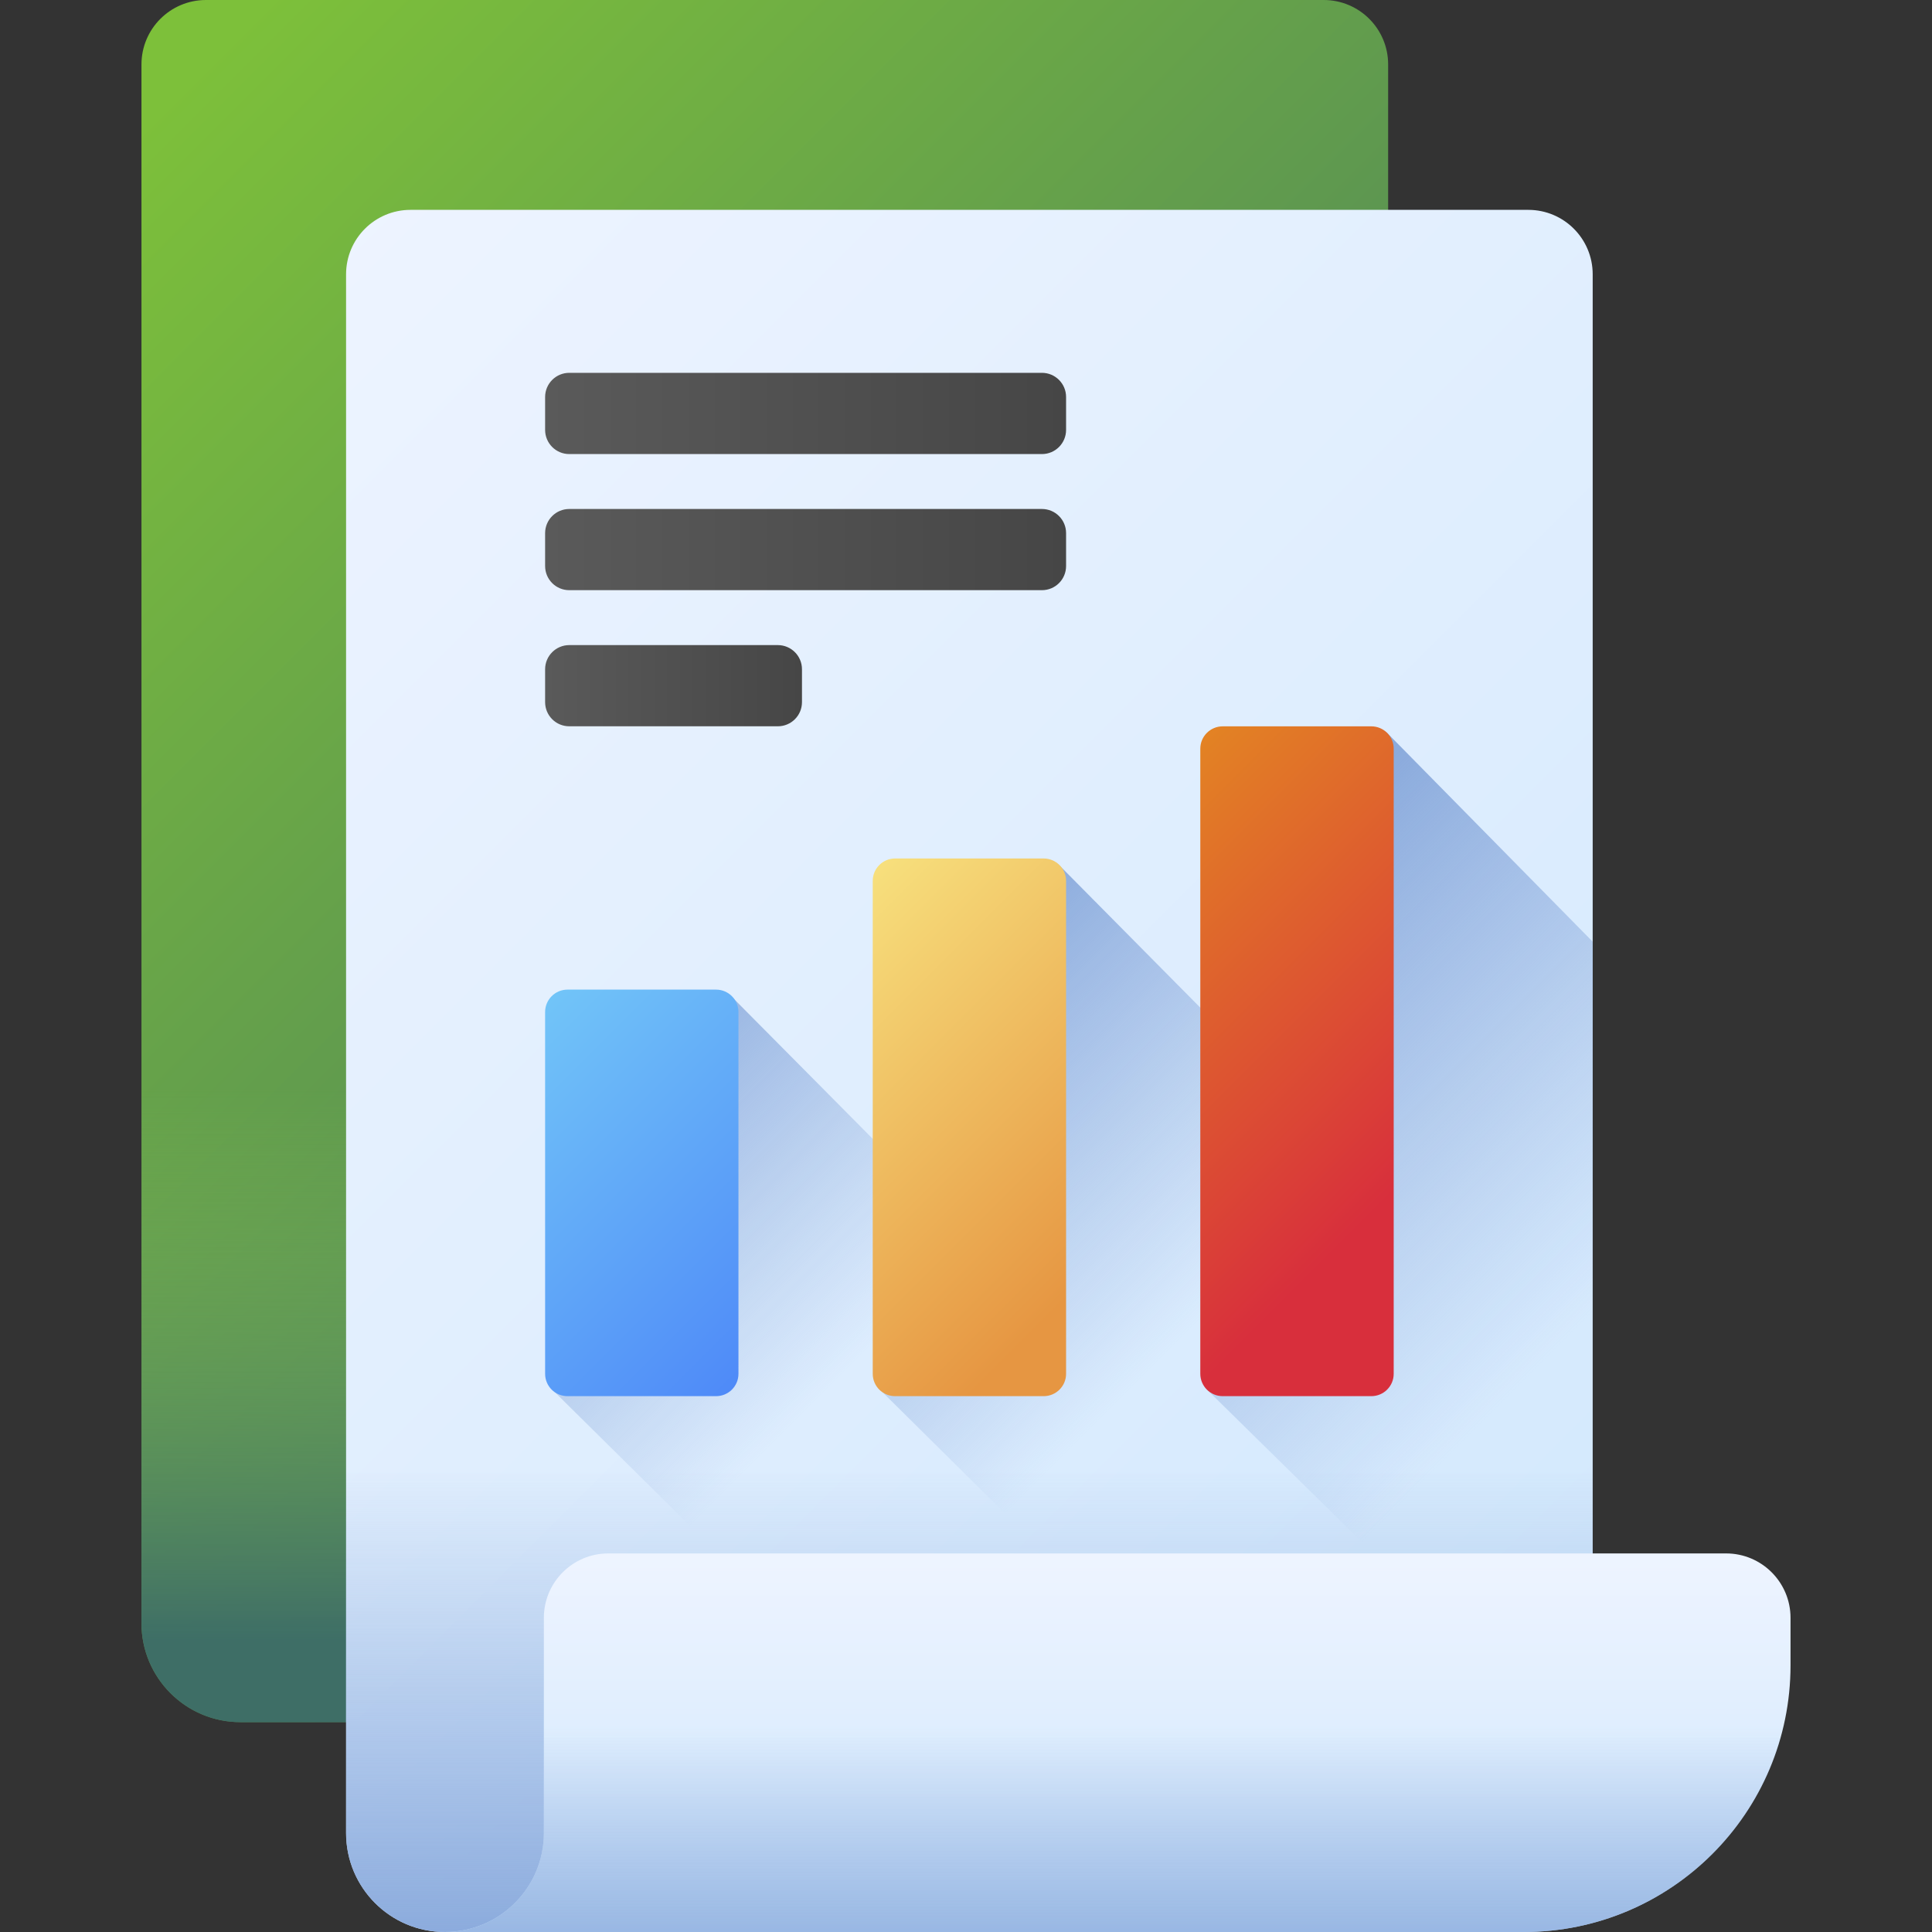
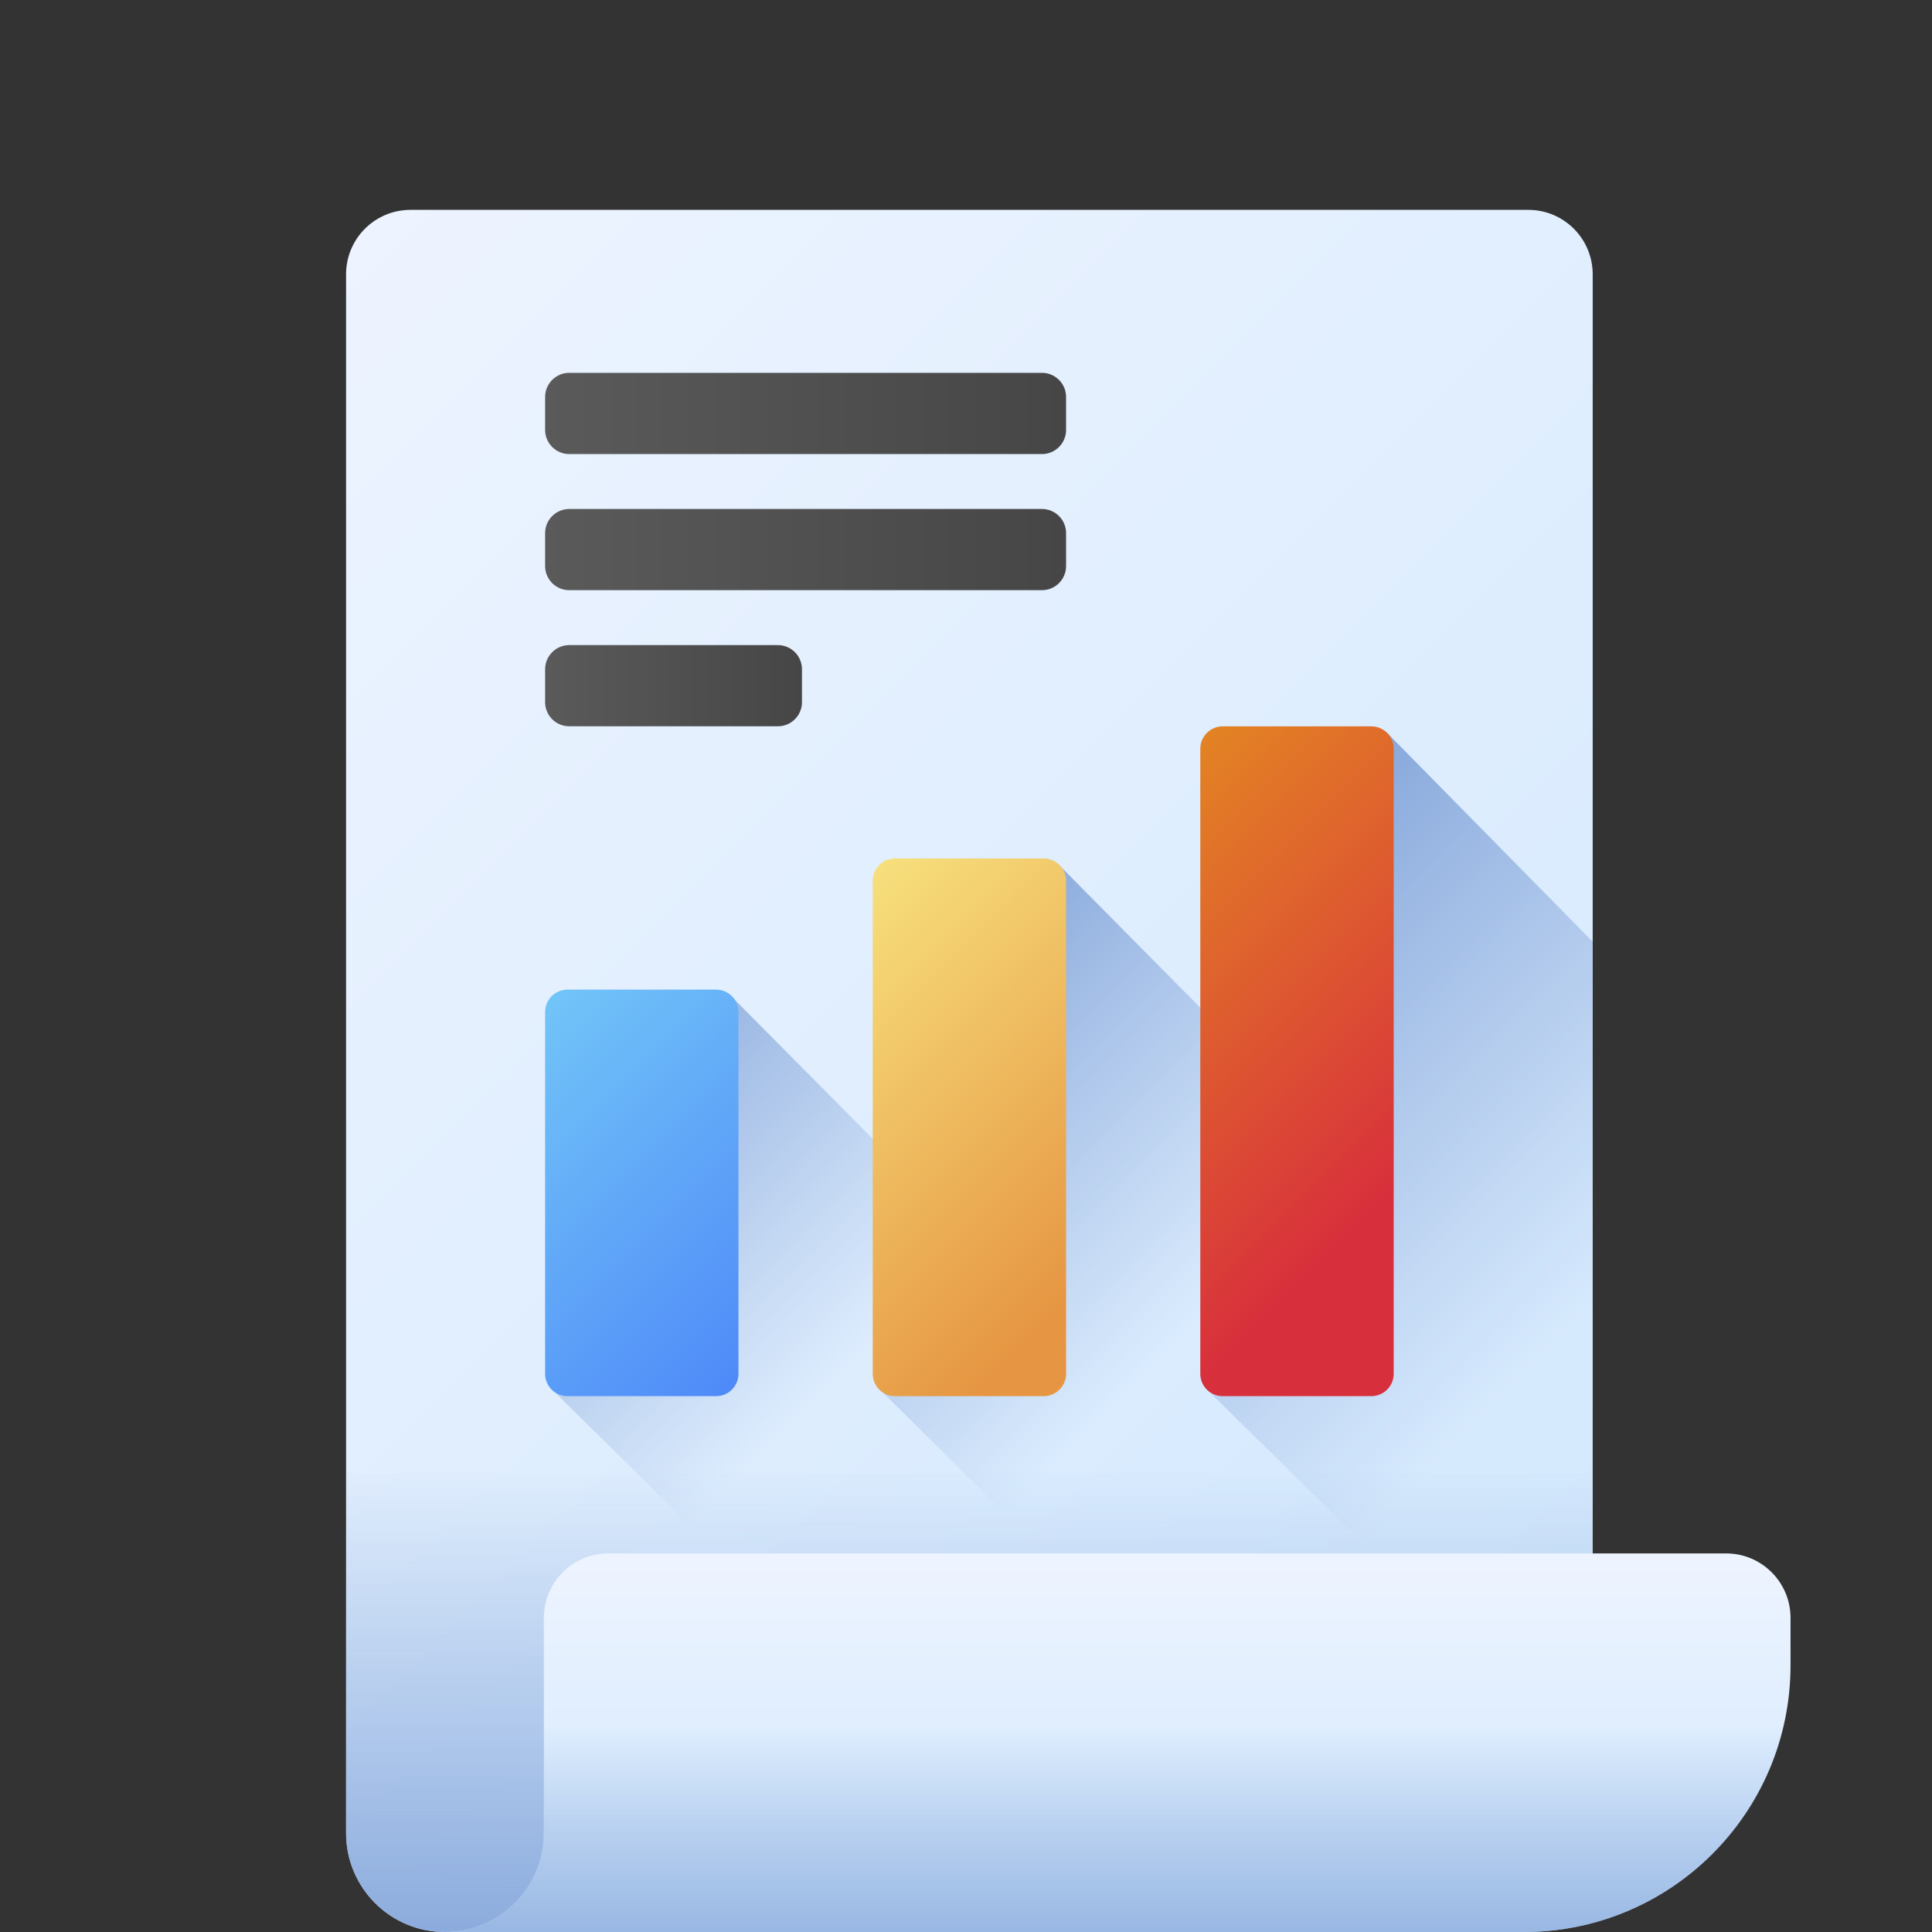
<svg xmlns="http://www.w3.org/2000/svg" width="40" height="40" viewBox="0 0 40 40" fill="none">
  <rect x="0" y="0" width="40" height="40" fill="#333333" stroke="none" />
  <g clip-path="url(#clip0_3_336)">
-     <path d="M23.218 35.655H4.977C3.846 35.655 2.929 34.738 2.929 33.607V1.334C2.929 0.597 3.527 0 4.263 0H27.406C28.143 0 28.74 0.597 28.74 1.334V30.133C28.74 33.182 26.268 35.655 23.218 35.655Z" fill="url(#paint0_linear_3_336)" />
-     <path d="M2.929 20.667V33.607C2.929 34.738 3.846 35.655 4.977 35.655H23.218C26.268 35.655 28.74 33.182 28.74 30.133V20.667H2.929Z" fill="url(#paint1_linear_3_336)" />
    <path d="M27.454 40H9.212C8.081 40 7.165 39.083 7.165 37.952V5.679C7.165 4.942 7.762 4.345 8.499 4.345H31.642C32.378 4.345 32.975 4.942 32.975 5.679V34.478C32.976 37.528 30.503 40 27.454 40Z" fill="url(#paint2_linear_3_336)" />
    <path d="M31.995 37.617L15.174 20.66C15.089 20.57 14.969 20.592 14.835 20.592H11.759C11.503 20.592 11.374 20.721 11.374 20.977V28.442C11.374 28.56 11.34 28.668 11.412 28.749L22.789 40H27.454C29.337 40 30.999 39.057 31.995 37.617Z" fill="url(#paint3_linear_3_336)" />
    <path d="M7.165 30.486V37.952C7.165 39.083 8.081 40 9.212 40H27.454C30.503 40 32.976 37.528 32.976 34.478V30.486H7.165Z" fill="url(#paint4_linear_3_336)" />
    <path d="M21.958 17.941C21.873 17.851 21.753 17.873 21.62 17.873H18.544C18.288 17.873 18.159 18.002 18.159 18.258V28.442C18.159 28.56 18.124 28.668 18.196 28.749L29.25 39.699C31.418 38.954 32.976 36.898 32.976 34.478V29.067L21.958 17.941Z" fill="url(#paint5_linear_3_336)" />
    <path d="M28.729 15.184C28.645 15.094 28.524 15.116 28.391 15.116H25.315C25.059 15.116 24.93 15.245 24.93 15.501V28.442C24.93 28.56 24.895 28.668 24.967 28.749L32.661 36.315C32.864 35.74 32.975 35.122 32.975 34.478V19.497L28.729 15.184Z" fill="url(#paint6_linear_3_336)" />
    <path d="M11.26 33.496V37.952C11.26 39.083 10.343 40 9.212 40H31.549C34.598 40 37.071 37.528 37.071 34.478V33.496C37.071 32.759 36.473 32.162 35.737 32.162H12.594C11.857 32.162 11.26 32.759 11.26 33.496Z" fill="url(#paint7_linear_3_336)" />
    <path d="M11.26 33.496V37.952C11.26 39.083 10.343 40 9.212 40H31.549C34.598 40 37.071 37.528 37.071 34.478V33.496C37.071 32.759 36.473 32.162 35.737 32.162H12.594C11.857 32.162 11.26 32.759 11.26 33.496Z" fill="url(#paint8_linear_3_336)" />
    <path d="M21.572 9.401H11.786C11.51 9.401 11.286 9.177 11.286 8.901V8.219C11.286 7.943 11.51 7.719 11.786 7.719H21.572C21.848 7.719 22.072 7.943 22.072 8.219V8.901C22.072 9.177 21.848 9.401 21.572 9.401Z" fill="url(#paint9_linear_3_336)" />
    <path d="M21.572 12.219H11.786C11.51 12.219 11.286 11.996 11.286 11.719V11.038C11.286 10.761 11.51 10.538 11.786 10.538H21.572C21.848 10.538 22.072 10.761 22.072 11.038V11.719C22.072 11.996 21.848 12.219 21.572 12.219Z" fill="url(#paint10_linear_3_336)" />
    <path d="M16.104 15.037H11.786C11.51 15.037 11.286 14.814 11.286 14.537V13.856C11.286 13.58 11.51 13.356 11.786 13.356H16.104C16.38 13.356 16.604 13.58 16.604 13.856V14.537C16.604 14.814 16.38 15.037 16.104 15.037Z" fill="url(#paint11_linear_3_336)" />
    <path d="M14.825 20.489H11.749C11.493 20.489 11.286 20.697 11.286 20.953V28.443C11.286 28.699 11.493 28.906 11.749 28.906H14.825C15.082 28.906 15.289 28.699 15.289 28.443V20.953C15.289 20.697 15.082 20.489 14.825 20.489Z" fill="url(#paint12_linear_3_336)" />
    <path d="M21.608 17.774H18.532C18.276 17.774 18.069 17.982 18.069 18.238V28.443C18.069 28.699 18.276 28.906 18.532 28.906H21.608C21.864 28.906 22.072 28.699 22.072 28.443V18.238C22.072 17.982 21.864 17.774 21.608 17.774Z" fill="url(#paint13_linear_3_336)" />
    <path d="M28.391 15.038H25.315C25.059 15.038 24.851 15.245 24.851 15.501V28.443C24.851 28.699 25.059 28.906 25.315 28.906H28.391C28.647 28.906 28.855 28.699 28.855 28.443V15.501C28.855 15.245 28.647 15.038 28.391 15.038Z" fill="url(#paint14_linear_3_336)" />
  </g>
  <defs>
    <linearGradient id="paint0_linear_3_336" x1="1.828" y1="3.611" x2="28.962" y2="30.746" gradientUnits="userSpaceOnUse">
      <stop stop-color="#7DC03A" />
      <stop offset="1" stop-color="#3E6E66" />
    </linearGradient>
    <linearGradient id="paint1_linear_3_336" x1="15.835" y1="22.53" x2="15.835" y2="33.957" gradientUnits="userSpaceOnUse">
      <stop stop-color="#8CC951" stop-opacity="0" />
      <stop offset="1" stop-color="#3E6E66" />
    </linearGradient>
    <linearGradient id="paint2_linear_3_336" x1="4.067" y1="5.96" x2="37.036" y2="38.929" gradientUnits="userSpaceOnUse">
      <stop stop-color="#EEF4FF" />
      <stop offset="1" stop-color="#CFE7FD" />
    </linearGradient>
    <linearGradient id="paint3_linear_3_336" x1="17.235" y1="28.647" x2="10.961" y2="22.372" gradientUnits="userSpaceOnUse">
      <stop stop-color="#8AAADC" stop-opacity="0" />
      <stop offset="1" stop-color="#8AAADC" />
    </linearGradient>
    <linearGradient id="paint4_linear_3_336" x1="20.07" y1="30.336" x2="20.07" y2="40.221" gradientUnits="userSpaceOnUse">
      <stop stop-color="#8AAADC" stop-opacity="0" />
      <stop offset="1" stop-color="#8AAADC" />
    </linearGradient>
    <linearGradient id="paint5_linear_3_336" x1="24.444" y1="27.712" x2="17.983" y2="21.25" gradientUnits="userSpaceOnUse">
      <stop stop-color="#8AAADC" stop-opacity="0" />
      <stop offset="1" stop-color="#8AAADC" />
    </linearGradient>
    <linearGradient id="paint6_linear_3_336" x1="32.519" y1="27.637" x2="24.571" y2="19.689" gradientUnits="userSpaceOnUse">
      <stop stop-color="#8AAADC" stop-opacity="0" />
      <stop offset="1" stop-color="#8AAADC" />
    </linearGradient>
    <linearGradient id="paint7_linear_3_336" x1="23.141" y1="32.162" x2="23.141" y2="39.79" gradientUnits="userSpaceOnUse">
      <stop stop-color="#EEF4FF" />
      <stop offset="1" stop-color="#CFE7FD" />
    </linearGradient>
    <linearGradient id="paint8_linear_3_336" x1="23.141" y1="35.765" x2="23.141" y2="41.185" gradientUnits="userSpaceOnUse">
      <stop stop-color="#8AAADC" stop-opacity="0" />
      <stop offset="1" stop-color="#8AAADC" />
    </linearGradient>
    <linearGradient id="paint9_linear_3_336" x1="11.286" y1="8.56" x2="22.072" y2="8.56" gradientUnits="userSpaceOnUse">
      <stop stop-color="#5A5A5A" />
      <stop offset="1" stop-color="#464646" />
    </linearGradient>
    <linearGradient id="paint10_linear_3_336" x1="11.286" y1="11.379" x2="22.072" y2="11.379" gradientUnits="userSpaceOnUse">
      <stop stop-color="#5A5A5A" />
      <stop offset="1" stop-color="#464646" />
    </linearGradient>
    <linearGradient id="paint11_linear_3_336" x1="11.286" y1="14.197" x2="16.604" y2="14.197" gradientUnits="userSpaceOnUse">
      <stop stop-color="#5A5A5A" />
      <stop offset="1" stop-color="#464646" />
    </linearGradient>
    <linearGradient id="paint12_linear_3_336" x1="9.511" y1="20.921" x2="17.144" y2="28.554" gradientUnits="userSpaceOnUse">
      <stop stop-color="#76CCF8" />
      <stop offset="0.833" stop-color="#518EF8" />
      <stop offset="1" stop-color="#4981F8" />
    </linearGradient>
    <linearGradient id="paint13_linear_3_336" x1="16.365" y1="19.635" x2="22.858" y2="26.128" gradientUnits="userSpaceOnUse">
      <stop stop-color="#F7E07D" />
      <stop offset="1" stop-color="#E69642" />
    </linearGradient>
    <linearGradient id="paint14_linear_3_336" x1="22.323" y1="17.442" x2="29.211" y2="24.33" gradientUnits="userSpaceOnUse">
      <stop stop-color="#E38523" />
      <stop offset="0.73" stop-color="#DB4735" />
      <stop offset="1" stop-color="#D82F3C" />
    </linearGradient>
    <clipPath id="clip0_3_336">
      <rect width="40" height="40" fill="white" />
    </clipPath>
  </defs>
</svg>